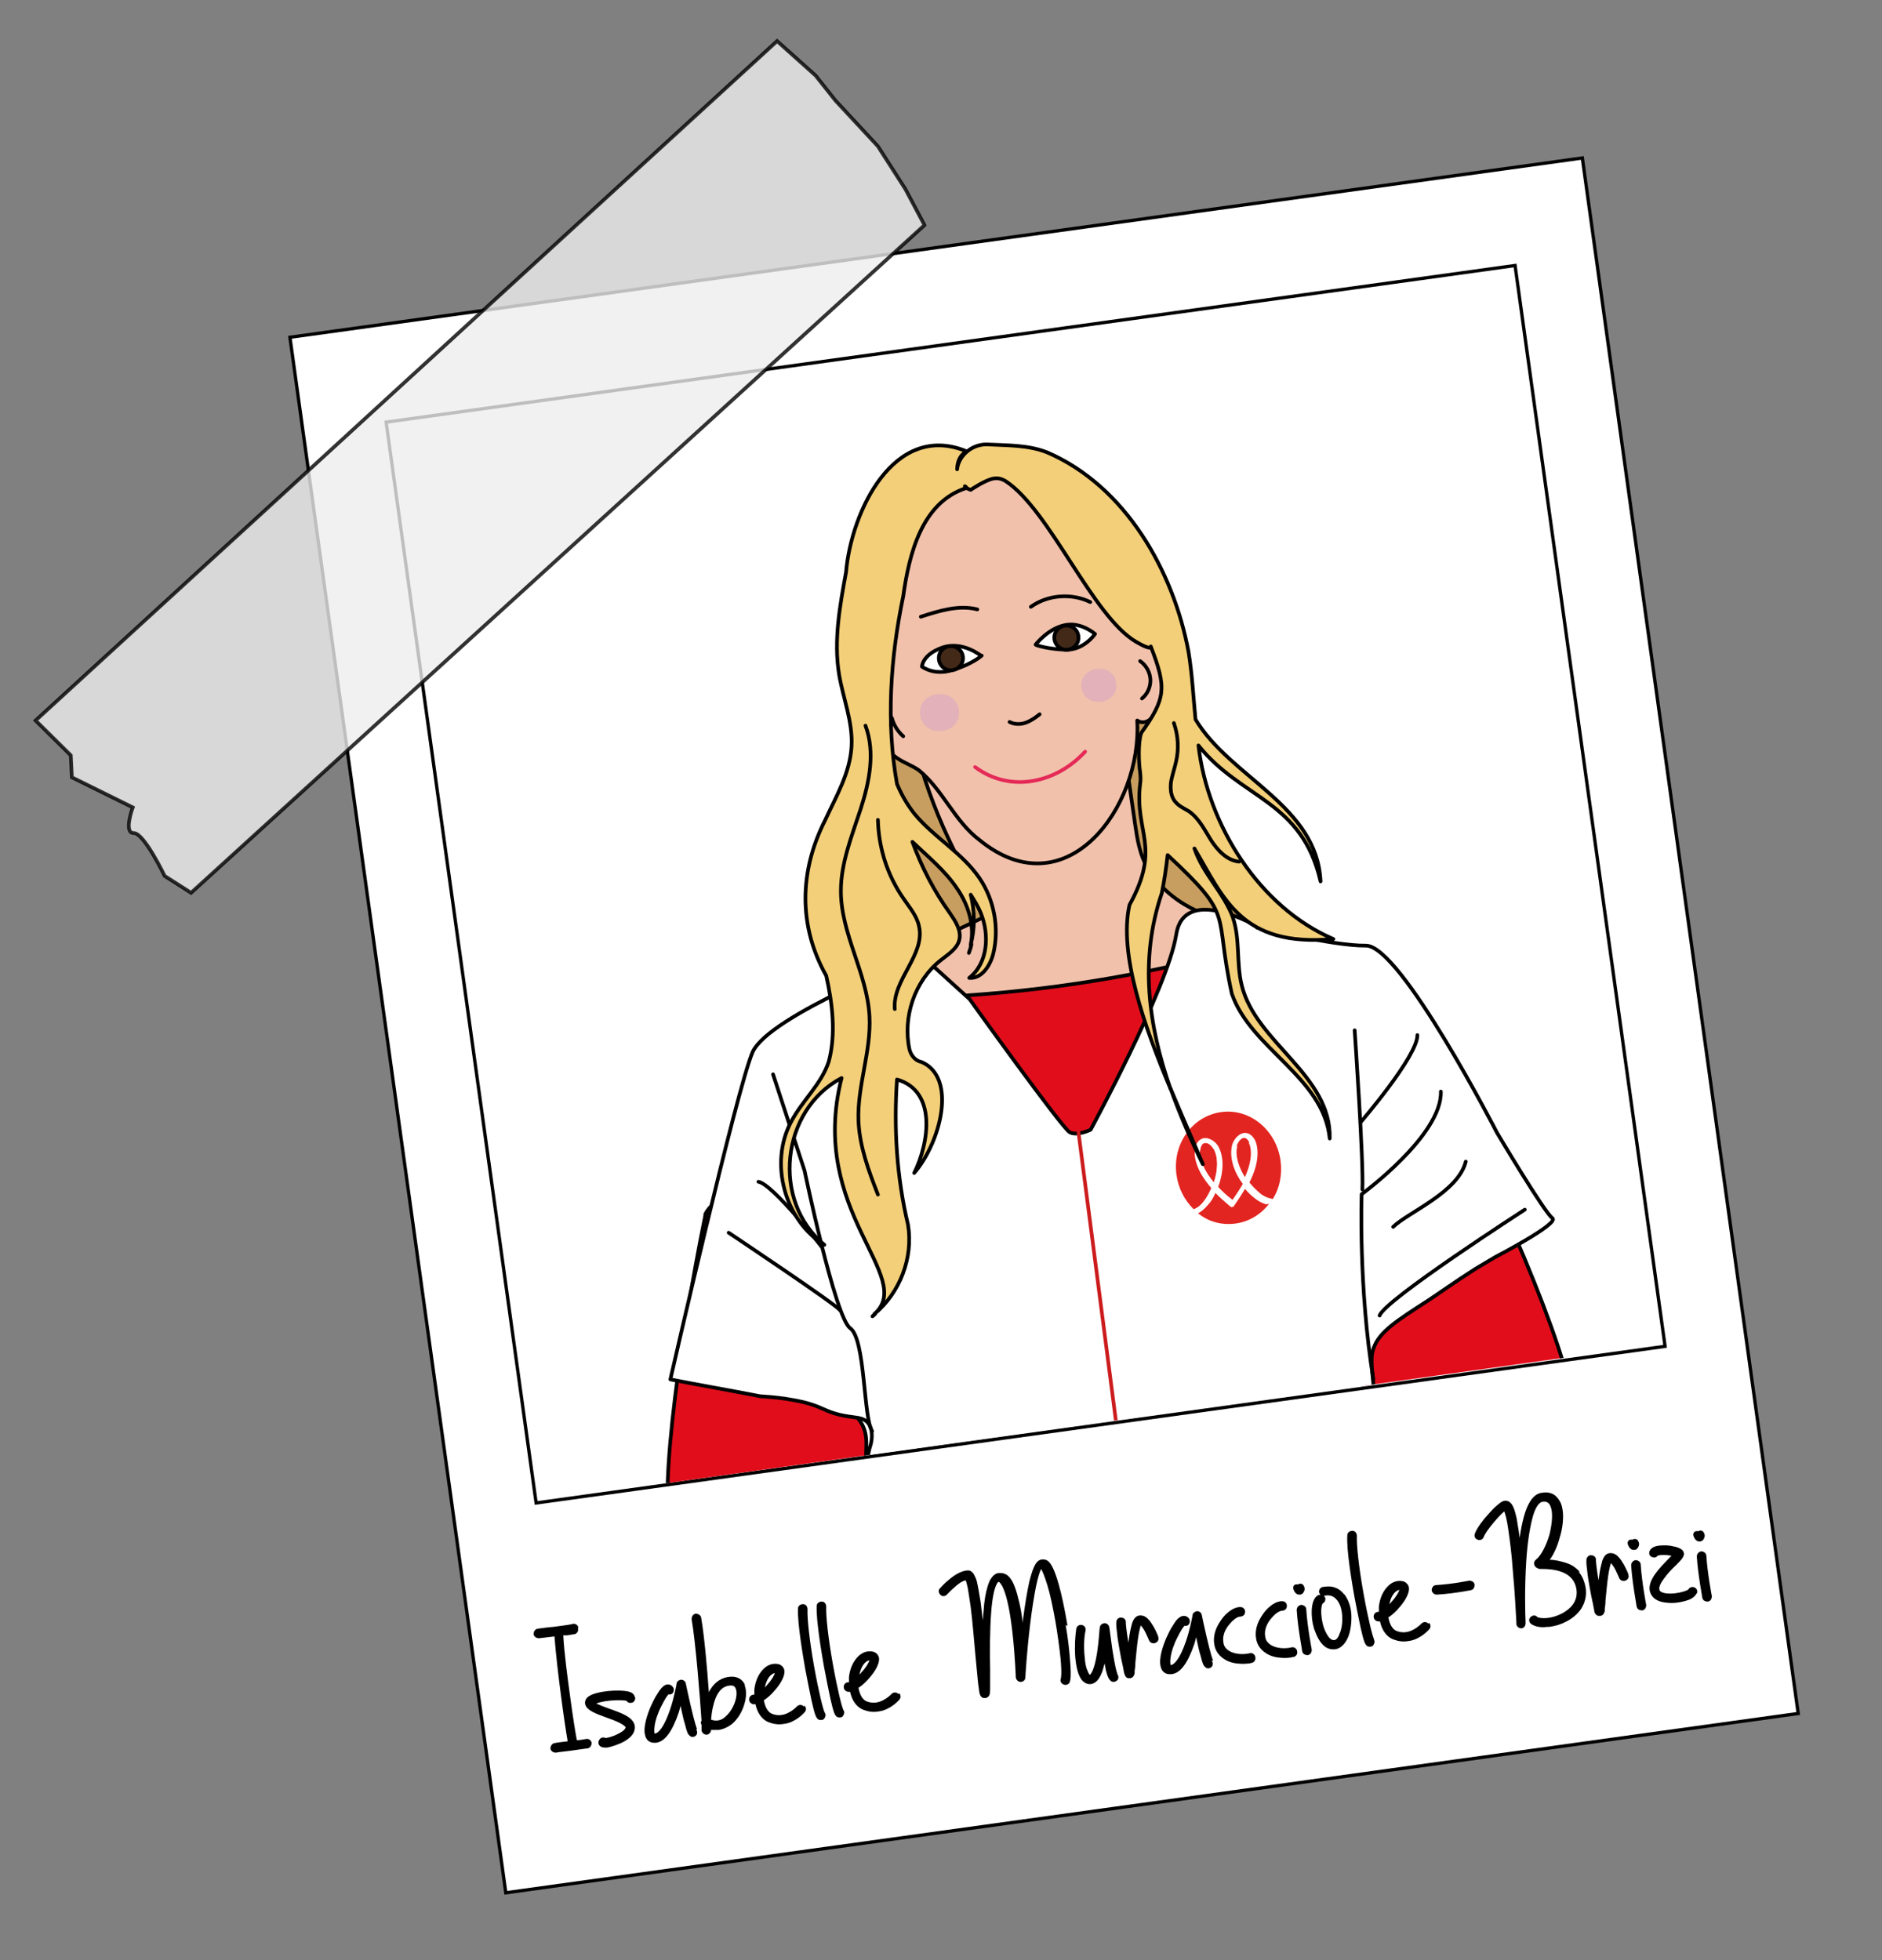
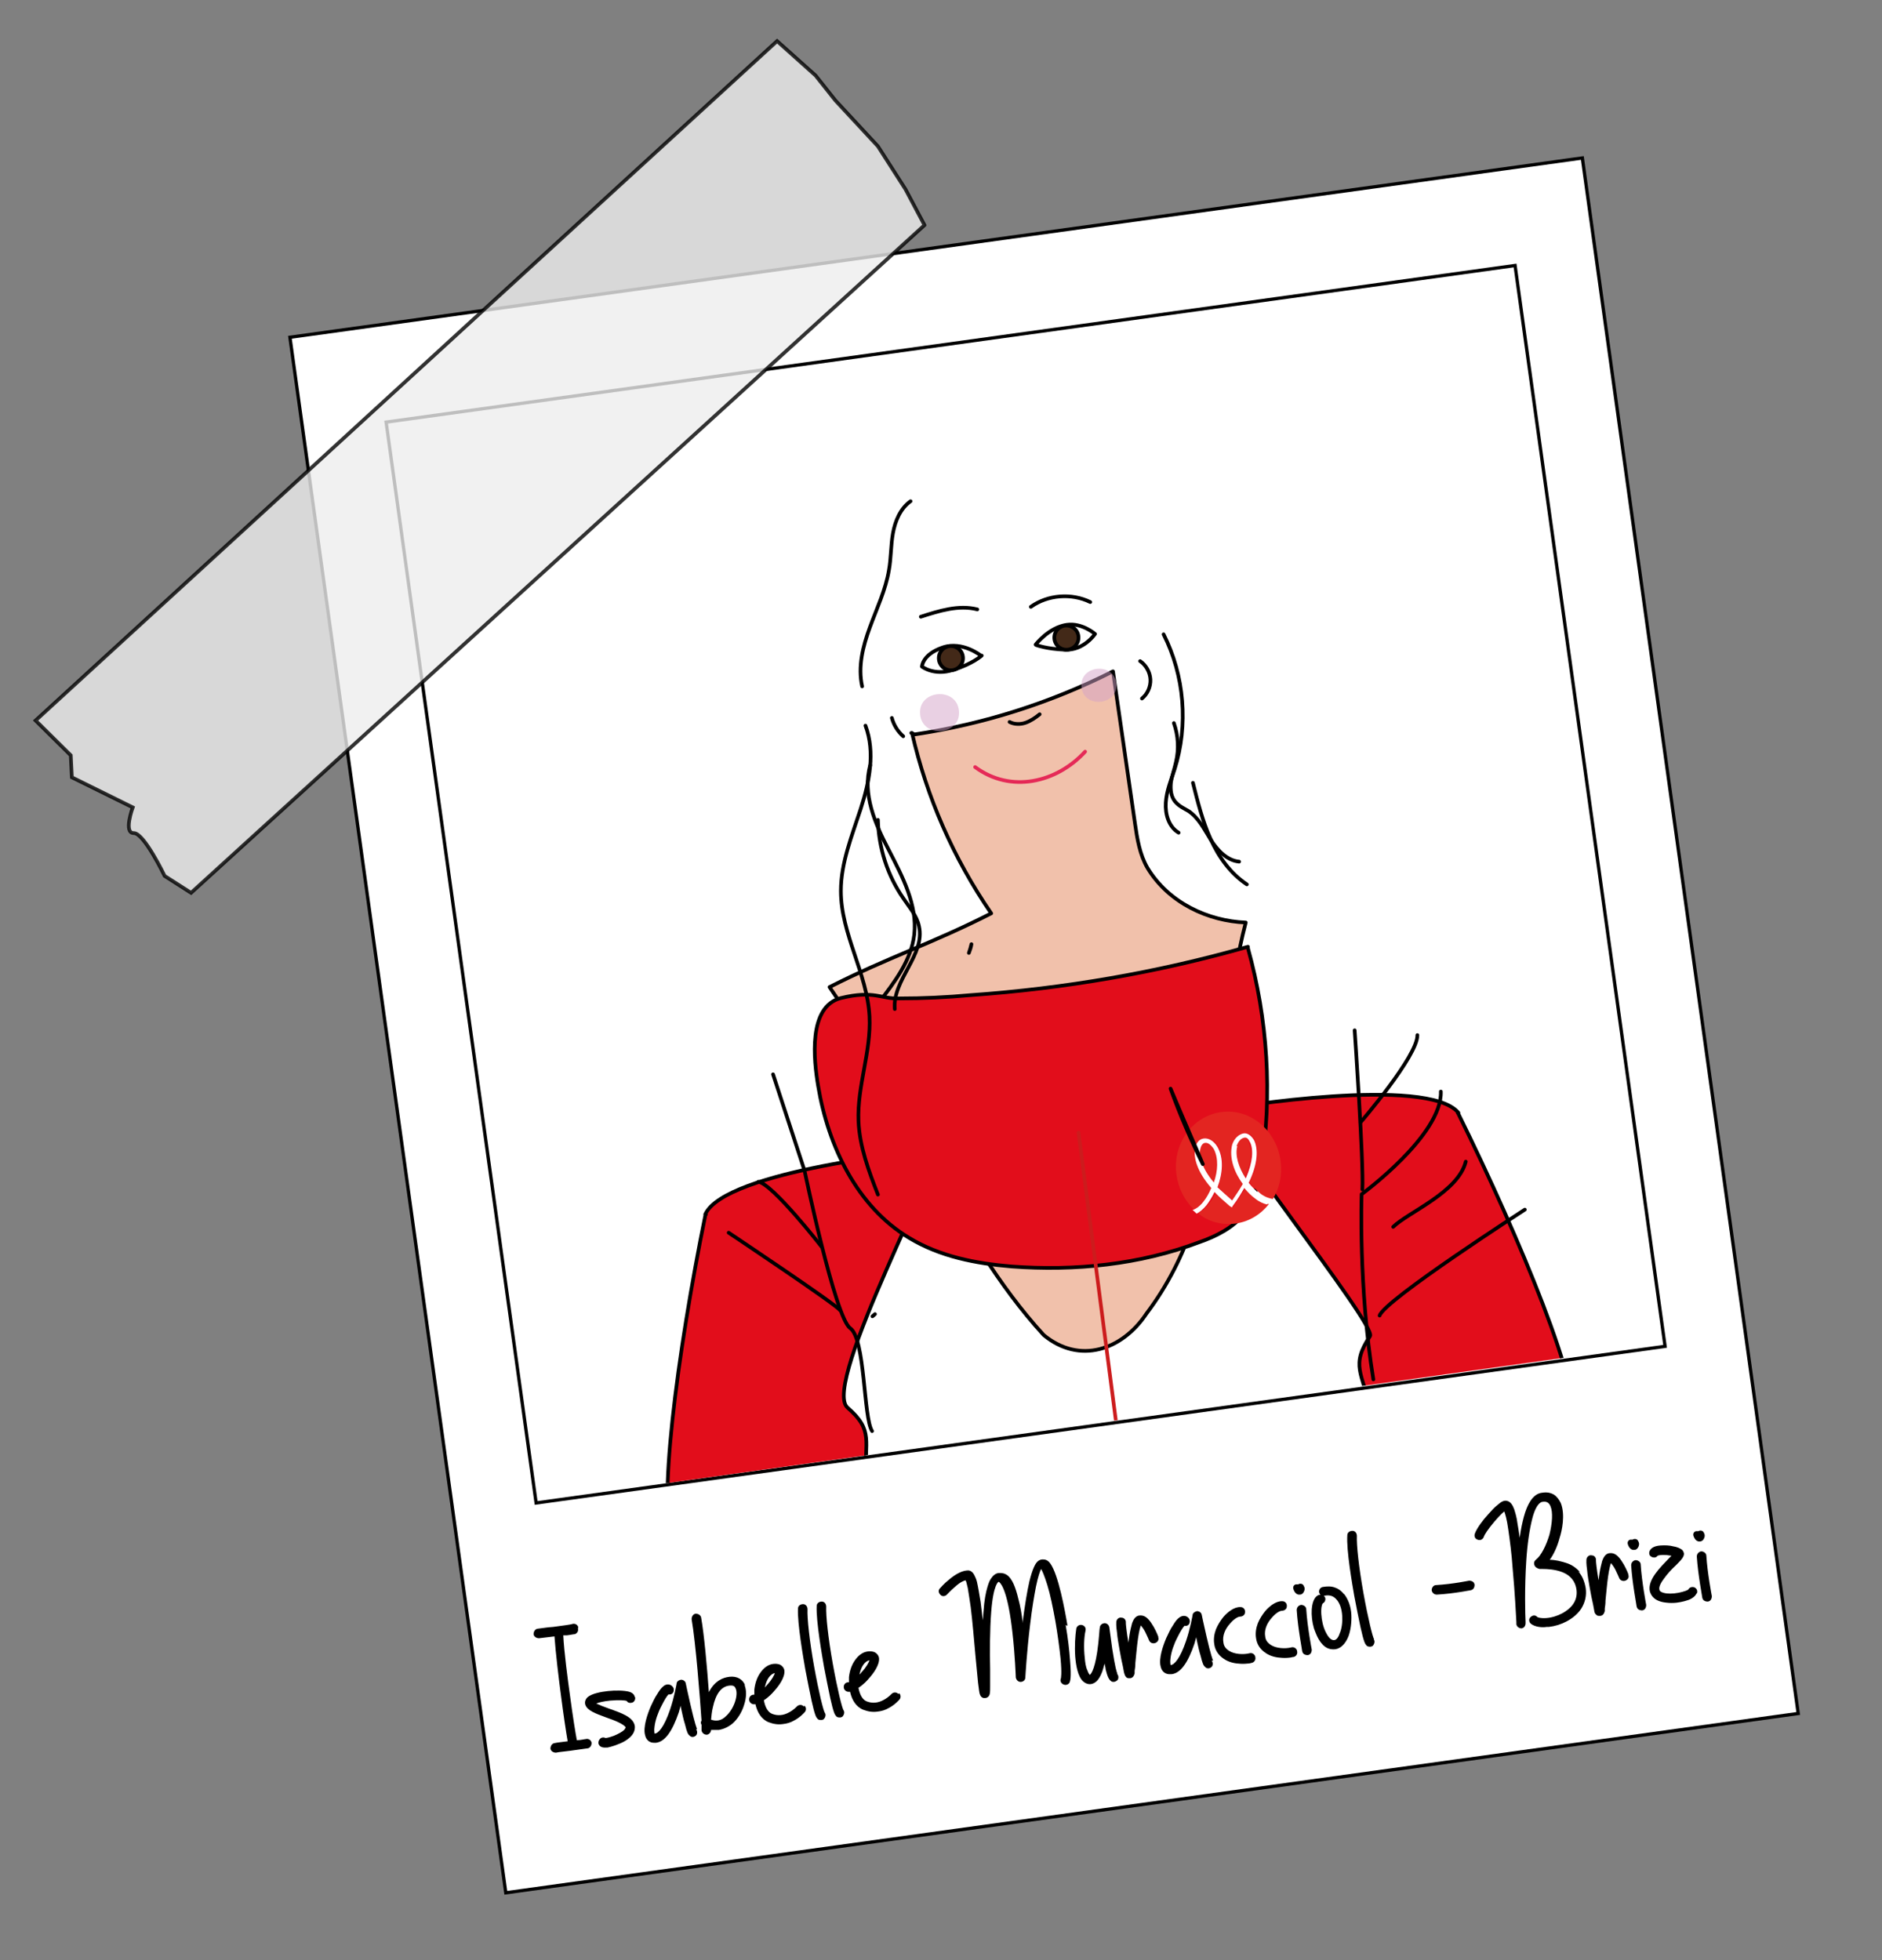
<svg xmlns="http://www.w3.org/2000/svg" version="1.1" viewBox="0 0 513.2 534.6">
  <rect x="0" y="0" width="513.2" height="534.6" fill="#808080" stroke="none" />
  <defs>
    <style>
      .st0 {
        fill: #ededed;
        opacity: .8;
        stroke-miterlimit: 10;
      }

      .st0, .st1, .st2, .st3, .st4, .st5, .st6, .st7, .st8, .st9 {
        stroke: #000;
      }

      .st0, .st10 {
        isolation: isolate;
      }

      .st11 {
        stroke: #e52a57;
      }

      .st11, .st1, .st2, .st3, .st4, .st5, .st7, .st12, .st9 {
        stroke-linecap: round;
        stroke-linejoin: round;
      }

      .st11, .st13, .st7, .st8, .st12 {
        fill: none;
      }

      .st14, .st5, .st6 {
        fill: #fff;
      }

      .st1 {
        fill: #f3cf79;
      }

      .st2 {
        fill: #f1c1ab;
      }

      .st3 {
        fill: #e20d1b;
      }

      .st4 {
        fill: #c79e5f;
      }

      .st6, .st8 {
        stroke-miterlimit: 10;
        stroke-width: .9px;
      }

      .st15 {
        fill: #d4a2c8;
        mix-blend-mode: multiply;
        opacity: .5;
      }

      .st12 {
        stroke: #cc1c1d;
      }

      .st9 {
        fill: #432918;
      }

      .st16 {
        clip-path: url(#clippath);
      }

      .st17 {
        fill: #e32521;
      }
    </style>
    <clipPath id="clippath">
      <polygon class="st13" points="105.3 115.1 146.7 409.4 453.7 366.5 413.2 72.2 105.3 115.1" />
    </clipPath>
  </defs>
  <g class="st10">
    <g id="Calque_1">
      <g id="Calque_11" data-name="Calque_1">
        <g id="Calque_12" data-name="Calque_1">
          <g id="Calque_13" data-name="Calque_1">
            <g id="Calque_14" data-name="Calque_1">
              <g id="Calque_15" data-name="Calque_1">
                <g id="Calque_16" data-name="Calque_1">
                  <g>
                    <rect class="st6" x="106.9" y="65.3" width="355.8" height="428.3" transform="translate(-35.8 42) rotate(-7.9)" />
                    <rect class="st8" x="124.4" y="92.2" width="310.8" height="297.6" transform="translate(-30.6 40.9) rotate(-7.9)" />
                  </g>
                  <path class="st0" d="M252.1,61.4L52.1,243.5l-7.2-4.6s-5.6-11.7-8.4-11.7c-2.9.1-.3-7-.3-7l-16.6-8.2-.3-6-9.6-9.5L211.9,11.2l10.5,9.4,5.4,6.8,11.6,12.5,7.5,11.7,5.2,9.8Z" />
                </g>
              </g>
            </g>
          </g>
        </g>
      </g>
      <g class="st16">
        <g>
          <path class="st3" d="M192.4,331.1c-7.7,37.8-13.6,82.1-8.5,90.7,1.3,2,30.8-7.2,33-6.9,1,0,2-.3,2.9-.7,4.7-1.8,9.5-3.9,13.8-6.4.9-.5,1.9-1.1,2.2-2,.5-.9.6-2.1.4-3-.6-9.7,2.2-12.6-5.1-18.9-7.3-6.4,27.7-70.2,23.3-70.1-2.5,0-56.7,5.4-62.1,17.4h.2Z" />
          <path class="st3" d="M397.6,303.6c17.1,34.6,34.1,75.9,31.4,85.5-.7,2.2-31.6.9-33.6,1.7-1,.3-2,.3-3,0-5-.5-10.1-1.3-15-2.7-1-.2-2.1-.6-2.7-1.3-.8-.7-1.1-1.9-1.2-2.8-1.9-9.5-5.3-11.6.1-19.6,1.9-3.1-44.7-60.7-40.4-61.8,2.4-.6,56.2-9.3,64.5.9h-.2Z" />
          <g>
            <g>
              <g>
-                 <path class="st4" d="M312.7,180.2c3.9,24.2,23.6,43.2,29.1,67,.2.7,1.1,6.8.8,7.4-.3.7,1.4,3.8.7,4.1-16.3,7-35.9,5.9-53.1,10.3-7.6,1.9-15.9,3.3-23.2.5-6.7-2.5-11.7-8.2-15.4-14.4-5.9-9.8-9-21.1-10-32.6-.7-7.6-.4-15.7,3.1-22.5,3.3-6.4,9.2-11.3,15.8-14.4,6.5-3.1,13.7-4.6,20.9-5.6" />
                <g>
                  <path class="st2" d="M248.7,199.9c4,17.5,11.3,34.2,21.6,49.2-16.3,8.3-27.7,11.8-44.1,20.1,20.8,30.1,33.7,67.9,58.4,94.9,9.8,8.1,21.4,4.1,28-5.8,23.7-31.4,17.6-70.2,27.1-106.7-10.2-.4-21-5.3-26.8-14.9-2.1-3.6-2.8-7.9-3.4-12.1-2-13.8-4-27.6-6-41.5-17,8.6-35.3,14.4-54.1,17.2l-.9-.4Z" />
-                   <path class="st2" d="M285.8,128.5c-39-16.5-59.2,30.5-49.4,62.9,1.3,5.8,3.3,12.1,8.3,15.4,1.9,1.3,4.1,2,5.9,3.3,6.5,5.3,9.7,13.9,16.5,19,23.5,19.2,44.4-8.8,43-32.6,2.6,1.7,5.1-1.4,5.8-3.8,8-22.7-11.5-52.1-30.2-63.9l.2-.3Z" />
                </g>
              </g>
              <g>
                <path class="st11" d="M265.9,209.2c9.7,7.2,22.2,4.3,30-4.2" />
                <path class="st7" d="M275.3,196.9c1.3.7,3,.7,4.4.2s2.7-1.4,3.8-2.3" />
                <path class="st7" d="M281.1,165.5c4.6-3.3,11.1-3.8,16.2-1.3" />
                <path class="st7" d="M266.5,166.2c-5.1-1.3-10.4.4-15.4,2" />
                <path class="st15" d="M261.5,193.9c.6,6.7-10,7.6-10.6.9-.6-6.7,10-7.6,10.6-.9Z" />
                <path class="st15" d="M304.4,186.5c.5,6-9,6.8-9.5.8-.5-6,9-6.8,9.5-.8Z" />
                <path class="st5" d="M282.4,175.8s3.6-4.7,8.5-5.4c4.2-.6,7.7,2.5,7.7,2.5,0,0-3,4.5-8.1,4.3-5.2-.2-8-1.3-8-1.3h0Z" />
                <path class="st5" d="M267.6,178.9s-5.1-4.2-10.6-2.3c-5.5,1.9-5.6,5.2-5.6,5.2,0,0,3.3,2.6,8.5.9,5.3-1.6,7.8-3.9,7.8-3.9h0Z" />
                <circle class="st9" cx="259.3" cy="179.5" r="3.3" />
                <circle class="st9" cx="290.8" cy="173.9" r="3.3" />
              </g>
              <path class="st7" d="M310.9,180.3c1.6,1.1,2.7,3,2.8,5s-.8,4-2.3,5.2" />
              <path class="st7" d="M243.2,195.8c.5,1.9,1.6,3.7,3.1,5" />
              <path class="st7" d="M237.3,208.7c-2.2,7.8,1.3,16,5.1,23.2,3.7,7.2,7.8,14.9,6.9,23-.8,7-5.4,13-9.7,18.6" />
              <path class="st7" d="M317.3,173c5.7,11.3,6.8,24.8,3,36.8-1,3-2.2,5.9-2.4,9.1s.8,6.6,3.5,8.2" />
              <path class="st7" d="M325.3,213.5c1.3,5.2,2.6,10.4,4.8,15.3s5.4,9.4,9.9,12.4" />
              <path class="st7" d="M248.3,136.7c-2.8,2-4.2,5.4-4.8,8.7-.6,3.3-.5,6.8-1.1,10.1-.9,5.4-3.3,10.4-5.2,15.6s-3.3,10.7-2.1,16.1" />
            </g>
            <path class="st3" d="M340.3,258.6c5.4,19.4,6.7,39.9,3.6,59.7-.7,4.4-1.8,9-4.5,12.6-3,3.9-7.8,6.3-12.4,7.9-16.2,6.1-33.9,7.9-51.2,6.6-9.7-.8-19.5-2.7-27.9-7.8-14.2-8.5-22.1-25.1-24.8-41.4-1.2-7.1-2.8-21.7,6.2-24,9-2.2,11.1.3,15.8.1,6.6,0,13.1-.3,19.6-.9,25.6-1.8,51.1-6.2,75.6-13.2v.2Z" />
          </g>
          <g>
-             <path class="st5" d="M343,252.8s20.1,5.2,29.5,5.1c9.5,0,35.7,51,35.7,51,0,0,13,21.9,15.1,23.3,2.2,1.4-15.5,10.6-15.5,10.6l-5.4,3.2c-5.8,3.7-10.1,6.8-13,8.7-8.7,5.6-13.2,8.5-14.8,12.9-.6,1.6-.8,3.1-.2,8.8,1.2,12.8,2.9,19.5,2.9,19.5,5.7,22.5,11.8,49.8,11.8,50.1l4.6,2.4-1.7,7.7s16.2,47.9,14.6,49.7-1.7,14-.5,15.7c1.2,1.8-2.7,2.3-5.5,3.4-2.9,1,4.3-19.6-1.6-40.3,0,0,2.9,35.5.3,44.8-2.8,9.2-16.1,8.9-16.1,8.9l-55.7,4.6s-7.4-40.2-8.4-40.4c-1-.2,2,38.2,2,38.2,0,0-37.3,27.4-76.1,15.7l-1.9-2.9s-6.9,1.9-6.8-10.2c0,0,3.6-5.1,0-13.4-3.7-8.3-2.6-5.8-2.6-5.8,0,0-1.7,14.7.5,16.9,2.3,2.4,4.1,13.9-4.1,1.5,0,0-.7-28.6.6-31.4,1.1-2.1-.3-10.9-.9-22.5-.7-11.7-1.8-21.8-2.7-29.7.6-.7,1.2-2,2-3.4.3-.5.7-1.2,1.1-2.1,4-9,6-31.5,6-31.5,2.3-26-.5-21.8,1-27.2.4-1,1.2-4.5-.5-6.6-1.2-1.5-3-1.4-5.4-1.8-7.1-1.1-6.5-3-15.2-4.5-2.2-.4-5.1-.8-8.8-1-8.2-1.6-16.3-3-24.5-4.6,0,0,18.1-79.2,22.4-89.2,4.3-10,46.2-26.3,46.2-26.3l13,11.8s25.2,35.2,27.3,36.3c2.1,1.1,5.7-.7,5.7-.7,0,0,20.9-38.4,23.3-53,.2-1,.5-3.7,2.8-5.5,4.7-3.6,13.6-.1,20,3.4h-.7Z" />
            <path class="st7" d="M210.8,293l8.6,26.3s8.3,39.9,12.4,42.9c4.2,2.9,3.6,24.3,6,28.1" />
            <path class="st7" d="M369.4,281s2.5,36.2,2.1,43.4" />
            <path class="st7" d="M371,306.1s15.6-18.1,15.5-23.8" />
            <path class="st7" d="M392.9,297.7c.4,11.9-21.6,28-21.6,28,0,0-.9,25.3,3.2,50.5" />
            <path class="st7" d="M379.9,334.6c4.1-4,17.7-9.4,19.8-17.8" />
            <path class="st7" d="M415.8,329.9s-38.3,24.7-39.6,28.9" />
            <path class="st7" d="M224.1,340.1s-13.4-17.2-17.3-17.8" />
            <path class="st7" d="M198.7,336.2s29.8,19.9,30.3,21.1" />
            <g>
              <path class="st17" d="M340.7,311.6c-.4-.8-1-1.4-1.7-1.3s-1.5.9-2,2.3c-.6,2.7.5,6.1,2.3,8.8,2.2-4.6,2.1-8.1,1.2-9.8" />
              <path class="st17" d="M339.7,323.9c-.8,1.4-1.9,3.1-3,4.7l-.4.6-.6-.4c-1.7-1.3-3-2.6-4.1-3.8-.6,1.4-1.3,2.7-2.2,3.6-.9,1.1-1.9,1.9-2.7,2.3,2.8,2.3,6.4,3.3,10.2,2.8s7-2.6,9.1-5.3c-.9-.2-2.1-.7-3.2-1.6-.9-.7-2-1.7-3-2.9" />
              <path class="st17" d="M331,313.4c-.8-1.1-1.6-1.8-2.4-1.7s0,0,0,0c-.7,0-1.1.6-1.3,1.7-.4,2,.5,5.2,3.7,9.1,1.1-3.3,1.3-6.8,0-9.1" />
              <path class="st17" d="M330.5,323.9c-3.9-4.5-4.9-8.3-4.4-10.9.3-1.4,1.2-2.5,2.3-2.6s2.7.5,3.8,2.2h0c1.8,3.3,1.3,7.5,0,11.1,1.1,1.2,2.3,2.4,4,3.6,1.1-1.6,2.1-3.1,2.9-4.5-2.2-3.2-3.7-7.1-2.9-10.6h0c.6-1.9,1.8-3.1,3.1-3.2s2.2.7,2.9,1.9c1.1,2.3,1.2,6.3-1.5,11.6,1,1.2,2,2.2,3.1,3.1,1.3,1,2.7,1.3,3.3,1.4,1.8-2.9,2.6-6.5,2.1-10.4-1.1-8.3-8.3-14.4-16.2-13.3s-13.3,8.7-12.2,17c.5,3.8,2.2,7,4.7,9.5.8-.3,1.9-.9,2.9-2.2.9-1.1,1.5-2.4,2.2-3.8" />
              <path class="st14" d="M346.9,327.1c-.8,0-2-.4-3.3-1.4-1.1-.9-2.1-1.9-3.1-3.1,2.6-5.3,2.6-9.3,1.5-11.6-.7-1.2-1.8-2.1-2.9-1.9s-2.5,1.2-3.1,3.1h0c-.9,3.6.6,7.6,2.9,10.7-.8,1.4-1.8,2.9-2.9,4.5-1.5-1.3-2.8-2.5-4-3.6,1.4-3.7,1.8-7.9,0-11h0c-1-1.7-2.5-2.5-3.8-2.3s-2,1.3-2.3,2.6c-.5,2.6.5,6.4,4.4,10.9-.6,1.4-1.3,2.7-2.2,3.8-1,1.3-2.2,2-2.9,2.2.4.3.8.7,1.1,1,.8-.4,1.8-1.2,2.7-2.3.7-.9,1.5-2.2,2.2-3.6,1.1,1.2,2.6,2.5,4.1,3.8l.6.4.4-.6c1.3-1.7,2.2-3.3,3-4.7,1,1.2,2,2.2,3,2.9,1.1.9,2.3,1.4,3.2,1.6.3-.4.6-.7.8-1.3M331,322.5c-3.3-3.9-4.1-7.3-3.7-9.1.2-.9.6-1.6,1.3-1.7h0c.8-.1,1.6.5,2.4,1.7,1.3,2.5,1.1,6,0,9.1M337.2,312.6c.5-1.4,1.2-2.1,2-2.3s1.2.3,1.7,1.3c.9,1.9.8,5.2-1.2,9.8-1.9-2.9-3-6.3-2.3-8.8" />
            </g>
            <line class="st12" x1="294.1" y1="308.9" x2="319.2" y2="502.5" />
          </g>
          <g>
            <path class="st1" d="M238.6,358.4c-.2.2-.5.4-.7.6.3-.2.5-.4.7-.6Z" />
            <path class="st1" d="M264.9,257.5c-.2.8-.4,1.6-.7,2.4.3-.8.6-1.6.7-2.4Z" />
            <path class="st1" d="M319.2,296.9c2.5,7,5.5,13.9,8.8,20.6-2.4-5.7-5.6-12.9-8.8-20.6Z" />
-             <path class="st1" d="M336.2,250.2c-2.5-6.7-8.2-11.9-10.5-18.8,8,13.4,12.6,27,37.9,24.7-20.1-8.6-34.3-31-36.8-52.8,11.7,14.7,28.2,14.9,33.3,37.1-.9-20.7-24.6-28.3-34.1-44.2-.6-6.1-.9-12.3-1.9-18.4-4.1-22.1-17.2-45.2-38.5-54.4-5.3-2.1-11-1.9-16.6-2.2-4.3,0-7.7,3.4-8,6.8,0-2,.8-4,2.6-4.9-19.8-8.2-31.5,16.4-32.9,33-1.7,9.2-3.4,18.6-1.9,27.8,1.1,6.6,3.8,13,3.4,19.7-.4,7.2-4.2,13.6-7.2,20.1-7.1,14-7.3,28.9.3,42.4,1.7,7.5,2.7,15.9.7,23.4-2,6.2-7.3,10.7-10.3,16.5-6,11.3-1.7,26.9,9.1,33.5-14.5-11.9-11.9-36.8,4.7-45.5-9.3,36.5,20.5,54.2,8.9,64.4,7-5.8,10.7-15.4,9.2-24.4-3.1-13-3.9-26.4-3-39.6,11,3.2,8.7,17.4,4.7,25.5,7.1-8.2,11.9-26.1,1.9-30.3,0,0,0,0-.1,0-1.6-.4-2.7-1.8-3.1-3.4-1.9-8.8,1.4-18.7,8.5-24.3,2-1.6,4.5-3.1,5.1-5.6.6-2.6-1.1-5.1-2.6-7.3-4.4-6.1-7.7-12.6-10.2-19.4,4.3,4.1,9,7.9,12.3,12.9,3,4.4,4.7,10,3.6,15.1,1.2-4.4,1.1-9.2,0-13.6,1,1.6,2,3.2,2.7,4.9,2.5,6,2,13.8-3.1,17.8,3.4.3,5.8-3.4,6.6-6.8,1.6-6.9.2-14.5-3.8-20.4-4.7-6.9-12.4-11.1-17.7-17.5-2-2.5-3.6-5.3-4.8-8.2-3-16.7-1.8-34.4,1.7-51.2,1.6-11.4,5-25.6,17.2-29.5,0,0,.1,0,.2.1,0,0,0,0,.1,0,.3.2.6.3.9.4,0,0,4.1-2.8,6.3-3.1,1.1-.2,2.2.1,3.2.7,12.1,7.9,23.7,37,35.7,43.9,3.8,2.2,4,1.5,3.9,1.2,4.4,11.3,4.1,14.2-2.6,23.6-.9,2.7-.7,8.1-.3,10.7.1,1.1.2,2.1,0,3.2-1.6,13.3,5.9,17-2.9,33-3,13.2,4,33.1,11.2,50.2-6.1-17.3-8.5-35.4-2.4-53.4.7-3.4,1.2-6.9,1.6-10.4,18.6,17.3,12.5,15.1,17.5,37.8,5.2,15.1,25,22.7,26.7,39.5.5-17.3-20.2-26.1-24-41.8-1.5-6-.4-12.6-2.4-18.4ZM263.1,132.6c.1,0,.3.2.4.3-.1,0-.3-.2-.4-.3Z" />
          </g>
          <path class="st7" d="M320.1,197.2c1.2,3.4,1.4,7.1.6,10.5-.4,1.9-1.1,3.8-1.4,5.7-.2,2,0,4.1,1.4,5.5.9,1,2.2,1.6,3.4,2.3,2.8,1.9,4.3,5,6.1,7.9,1.8,2.8,4.4,5.6,7.7,5.9" />
          <path class="st7" d="M236,197.9c2.7,7.2,1.1,15.3-1.3,22.7-2.4,7.4-5.4,14.7-5.4,22.4,0,11.7,7.2,22.5,7.8,34.2.5,9.6-3.4,19-3,28.6.3,6.9,2.8,13.6,5.3,20" />
          <path class="st7" d="M239.4,223.6c.2,7.7,2.6,15.2,7,21.5,1.6,2.4,3.6,4.6,4.2,7.5,1.8,7.8-7.3,14.6-6.6,22.6" />
        </g>
      </g>
      <g>
        <path d="M157.6,444.1c.2.7-.2,1.4-.9,1.6-.4,0-1.1.2-2.1.3h-1c.2,4.3,1.2,11.9,1.8,16.2.8,6,1.6,10.9,1.9,12.4,1.1,0,2.1-.3,2.4-.3.7-.2,1.4.2,1.6.9.1.7-.3,1.4-.9,1.6l-5,.7c-1.4.2-2.9.3-3.8.5-.7,0-1.4-.4-1.5-1.1,0-.7.4-1.4,1.1-1.5.9-.2,2.2-.3,3.6-.5-.4-2.2-1.2-7.6-1.8-12.3-.6-4.4-1.5-12-1.8-16.3-1.6.2-3.2.4-4.2.5-.7,0-1.4-.4-1.5-1.1,0-.7.4-1.4,1.1-1.5,1-.1,2.6-.4,4.3-.5,2.1-.3,4.7-.6,5.2-.8.7-.2,1.4.2,1.6.9Z" />
        <path d="M173.2,462.9c.1.7-.3,1.4-1,1.5-.5.1-1,0-1.3-.5-.5-.2-2.1-.3-4.5-.1-1.9.2-3.1.5-3.8.8l.7.3c.8.4,1.8.7,2.8,1.1,3.4,1.2,6.6,2.3,7,4.7.1.9-.1,2.3-1.9,3.6-1.3,1-2.9,1.5-3.7,1.8-.6.2-1.3.4-1.8.5h-.2c-.4,0-1.7.2-2.2-.8-.3-.6,0-1.4.6-1.8.4-.2.8-.2,1.2,0,.4,0,1.2-.2,2.3-.6,1.2-.5,2.3-1.1,2.8-1.6.1-.2.4-.5.4-.7,0,0-.1-.4-1.4-1.1-1.1-.6-2.5-1.1-3.9-1.6-3-1.1-5.2-1.9-5.7-3.5-.2-.7,0-1.4.6-2,1.1-1,3.7-1.5,5.6-1.7,1.9-.2,4.4-.2,5.8.2,1,.3,1.4.9,1.5,1.4Z" />
        <path d="M189.8,471.6c.4.5.4,1.3,0,1.7-.5.5-1.3.6-1.8,0-.4-.3-.7-.9-1.2-3-.4-1.2-.7-2.7-1.1-4.5,0-.2-.1-.4-.1-.6l-.5,1.8c-1.8,5.3-3.8,8-6.2,8.3h-.3c-1.4.1-2.4-.7-2.7-2.1-.6-2.2.7-5.8,1.5-7.7.6-1.3,1.2-2.6,1.9-3.6,1-1.7,1.7-2.1,2-2.3.8-.4,1.7-.2,2.2.5.4.5.3,1.4-.2,1.8-.3.2-.6.3-1,.2-.4.4-1,1.3-1.9,3.1-1,1.9-1.7,4-1.9,5.6-.2,1.3,0,1.8,0,2h0c1,0,2.6-1.8,4.2-6.5,1.2-3.5,1.8-7.1,1.8-7.1,0-.6.6-1,1.2-1.1.6,0,1.2.4,1.3,1,0,0,.6,2.9,1.3,5.9,1.2,5.2,1.7,6.4,1.8,6.6Z" />
        <path d="M203,459.5c.6,1.4.6,3.4-.1,5.5-.6,2-1.8,3.9-3.2,5.1-1.1.9-2.4,1.5-3.7,1.7-.7,0-1.4,0-2.1,0,0,.6-.5,1.2-1.1,1.3h-.1c-.7,0-1.3-.5-1.4-1.2,0,0,0-.6,0-1.5-.2-.3-.3-.8,0-1.1-.4-6.1-1.6-21.4-2.7-27.7,0-.7.4-1.4,1.1-1.5.7,0,1.4.4,1.5,1.1.8,4.5,1.6,13.3,2.1,20.3,1.6-3.1,3.8-4,5.7-4.2,2-.2,3.6.7,4.2,2.4ZM200.6,460.5c-.2-.5-.5-.9-1.6-.8-2.3.2-3.8,2.2-4.6,5.9-.3,1.2-.4,2.4-.5,3.4,1.4.5,2.8.3,4-.9,2.3-2,3.5-5.9,2.7-7.6Z" />
        <path d="M219.4,465.2c.5.5.5,1.3,0,1.8,0,0-1.1,1.3-2.8,2.2-1,.6-2.1.9-3.1,1-1.3.2-2.6,0-3.9-.5-2-.8-3.1-2.7-3.6-4.9h-.2c-.7.1-1.4-.4-1.5-1.1-.1-.7.3-1.4,1.1-1.5.1,0,.2,0,.3,0,0-.5,0-.9,0-1.4.2-1.7.7-3.2,1.5-4.4,1-1.5,2.2-2.4,3.6-2.6.8-.1,1.4,0,1.9.2.6.3,1.1.9,1.2,1.6.2,1.9-1.6,4.3-2.8,5.6-.4.5-1.5,1.7-2.8,2.5.3,1.7,1,3.2,2.2,3.7,1.5.6,3.1.5,4.7-.4,1.3-.7,2.1-1.6,2.1-1.6.5-.5,1.3-.6,1.9,0ZM208.6,460.2l.6-.7c1.3-1.4,1.9-2.6,2.1-3.2-1.2.2-2.3,1.7-2.7,3.8Z" />
        <path d="M224.9,467.1c.4.5.2,1.3-.3,1.8-.2.1-.4.2-.6.2-.4,0-.9,0-1.2-.5-.2-.2-.6-.7-1.5-4.8-.5-2.3-1.1-5.4-1.7-8.5-.5-2.9-2.2-12.5-2-16.6,0-.7.6-1.2,1.4-1.2.7,0,1.2.6,1.2,1.4-.1,2.5.5,8.3,1.8,15.6,1.3,7.2,2.5,11.9,2.9,12.6Z" />
        <path d="M230,466.4c.4.5.2,1.3-.3,1.8-.2.1-.4.2-.6.2-.4,0-.9,0-1.2-.5-.2-.2-.6-.7-1.5-4.8-.5-2.3-1.1-5.4-1.7-8.5-.5-2.9-2.2-12.5-2-16.6,0-.7.6-1.2,1.4-1.2.7,0,1.2.6,1.2,1.4-.1,2.5.5,8.3,1.8,15.6,1.3,7.2,2.5,11.9,2.9,12.6Z" />
        <path d="M245.2,461.8c.5.5.5,1.3,0,1.8,0,0-1.1,1.3-2.8,2.2-1,.6-2.1.9-3.1,1-1.3.2-2.6,0-3.9-.5-2-.8-3.1-2.7-3.6-4.9h-.2c-.7.1-1.4-.4-1.5-1.1-.1-.7.3-1.4,1.1-1.5.1,0,.2,0,.3,0,0-.5,0-.9,0-1.4.2-1.7.7-3.2,1.5-4.4,1-1.5,2.2-2.4,3.6-2.6.8-.1,1.4,0,1.9.2.6.3,1.1.9,1.2,1.6.2,1.9-1.6,4.3-2.8,5.6-.4.5-1.5,1.7-2.8,2.5.3,1.7,1,3.2,2.2,3.7,1.5.6,3.1.5,4.7-.4,1.3-.7,2.1-1.6,2.1-1.6.5-.5,1.3-.6,1.9,0ZM234.4,456.7l.6-.7c1.3-1.4,1.9-2.6,2.1-3.2-1.2.2-2.3,1.7-2.7,3.8Z" />
        <path d="M290.6,443.2c.6,3.4,1,6.9,1.2,9.7.4,4.8,0,5.5-.1,5.9-.3.6-1,.9-1.7.6s-1-1-.7-1.7c0-.1.3-1.1-.1-5.4-.3-2.9-.8-6.6-1.4-10.1-.7-3.9-1.4-7.3-2.2-9.9-.8-2.6-1.4-3.9-1.7-4.4-.3.6-.8,1.9-1.4,4.8-.5,2.6-1.1,6.1-1.6,10.4-.9,7.3-1.3,14.3-1.3,14.4,0,.7-.6,1.2-1.3,1.2-.7,0-1.2-.6-1.3-1.2,0,0-.2-5.9-.9-12.1-1.2-10.8-2.9-13.3-3.6-13.9-.1,0-.2-.1-.2-.1,0,0-1.4.5-2,8.1-.4,5-.4,11.2-.3,15.7v4.7c0,1.8,0,2.5-.7,3-.2.1-.4.2-.6.2-.2,0-.4,0-.5,0-.9-.2-1.1-1.2-1.2-1.9l-.3-2.3-.7-7.3c-.4-4.4-.8-9.3-1.3-13.3-.3-2.2-.6-3.9-.8-5.2-.3-1.2-.4-1.8-.6-2.1-.5.1-1.5.5-2.9,1.8-1.2,1-2.1,2-2.2,2.1-.5.5-1.3.6-1.8,0-.5-.5-.6-1.3,0-1.8,0,0,1-1.2,2.4-2.3,2-1.7,3.8-2.5,5.2-2.5.5,0,1.2.3,1.7,1.3.2.4.5,1,.7,1.8.3,1.3.6,3.1,1,5.5.2,1.5.4,3.2.6,5l.2-2.5c.2-2.9.6-5.1,1.1-6.7.3-1,.6-1.8,1.1-2.4.7-1,1.5-1.3,2.1-1.3.6,0,1.4,0,2.3.7,1.2,1,2.1,3,2.9,6.4.5,1.8.9,4,1.2,6.6v-.6c.6-4.5,1.2-8.2,1.8-10.8.4-1.6.8-2.9,1.2-3.8.4-.9,1-2.1,2.3-2.2.6,0,1.4,0,2.2,1.1,2.2,3,4,12.8,4.7,17Z" />
        <path d="M304.6,456.5c.4.4.5,1.1.2,1.6-.2.3-.6.5-1,.6-.3,0-.6,0-.8-.2-.6-.4-1-1.2-1.5-3.2,0-.5-.2-1-.3-1.6-.2.8-.4,1.5-.6,2.1-.7,1.9-1.5,3-2.7,3.4-.9.3-1.8,0-2.5-.6-1.5-1.3-2-4.4-2.2-6.8-.2-2.8,0-5.8.3-7.7.2-.7.9-1.1,1.6-.9.7.2,1.1.8.9,1.6-.4,1.7-.5,4.7-.2,7.3.1,1.3.3,2.6.7,3.4.3.9.6,1.2.7,1.3.1-.1,1.2-.9,2-6.3.5-3.3.6-6.5.7-6.5,0-.7.5-1.2,1.2-1.3s1.3.5,1.4,1.1c0,0,.4,2.9.8,5.9.8,5.1,1.2,6.4,1.4,6.7Z" />
        <path d="M315.8,446.4c.3.7,0,1.4-.8,1.7-.6.2-1.4,0-1.7-.8,0,0-.4-1-1-2.2-.5-1-1-1.5-1.2-1.8-.2.5-.5,1.6-.8,3.7-.3,2.1-.5,4.7-.7,6.5,0,.9-.1,1.6-.2,2.2v.7c-.2.7-.5,1.2-1.2,1.3h-.1c-.4,0-.8,0-1-.3-.3-.3-.4-.6-.6-1.3l-.3-1.6c-.3-1.2-.6-2.8-.9-4.5-.3-1.7-.6-3.4-.7-4.7-.3-2.1-.2-2.6-.2-3,.1-.7.7-1.3,1.5-1.1.7,0,1.2.7,1.1,1.4,0,.4.2,2.4.7,5.4.1-.7.2-1.4.3-2.1.2-1.3.5-2.4.7-3.2.2-.5.7-2,2-2.1.9-.1,1.7.2,2.5,1.1.5.5.9,1.2,1.4,2,.8,1.4,1.3,2.8,1.3,2.8Z" />
        <path d="M330.4,452.9c.4.5.4,1.3,0,1.7-.5.5-1.3.6-1.8,0-.4-.3-.7-.9-1.2-3-.4-1.2-.7-2.7-1.1-4.5,0-.2-.1-.4-.1-.6l-.5,1.8c-1.8,5.3-3.8,8-6.2,8.3h-.3c-1.4.1-2.4-.7-2.7-2.1-.6-2.2.7-5.8,1.5-7.7.6-1.3,1.2-2.6,1.9-3.6,1-1.7,1.7-2.1,2.1-2.3.8-.4,1.7-.2,2.2.5.4.5.3,1.4-.2,1.8-.3.2-.6.3-1,.2-.4.4-1,1.3-1.9,3.1-1,1.9-1.7,4-1.9,5.6-.2,1.3,0,1.8,0,2h0c1,0,2.6-1.8,4.2-6.5,1.2-3.5,1.8-7.1,1.8-7.1,0-.6.7-1,1.2-1.1.6,0,1.2.4,1.3,1,0,0,.6,2.9,1.3,5.9,1.2,5.2,1.7,6.4,1.8,6.6Z" />
        <path d="M342.3,451.9c.2.7-.2,1.4-.9,1.6-.4.1-.8.2-1.2.2-.8.1-1.7.1-2.6,0-1.5-.1-2.9-.6-3.9-1.3-1.5-1-2.4-2.4-2.6-4.1-.2-1.3,0-2.7.5-4,.5-1.2,1.2-2.3,2-3.3,1.2-1.4,3-2.8,4.7-2.7.7,0,1.3.6,1.2,1.4,0,.7-.6,1.2-1.4,1.2-.3,0-1.4.4-2.6,1.8-1.5,1.6-2.2,3.5-1.9,5.2.1,1,.6,1.7,1.5,2.3,1.5,1,4,1.1,5.6.7.7-.2,1.4.2,1.6.9Z" />
        <path d="M353.7,450.3c.2.7-.2,1.4-.9,1.6-.4,0-.8.2-1.2.2-.8.1-1.7.1-2.6,0-1.5-.1-2.9-.6-3.9-1.3-1.5-1-2.4-2.4-2.6-4.1-.2-1.3,0-2.7.5-4,.5-1.2,1.2-2.3,2-3.3,1.2-1.4,3-2.8,4.7-2.7.7,0,1.3.6,1.2,1.4,0,.7-.6,1.2-1.4,1.2-.3,0-1.4.4-2.6,1.8-1.5,1.6-2.2,3.5-1.9,5.2.1,1,.6,1.7,1.5,2.3,1.5,1,4,1.1,5.6.7.7-.2,1.4.2,1.6.9Z" />
        <path d="M352.7,433.4c-.2-.6.1-1.2.7-1.3.2,0,.4,0,.6,0,.5-.3,1.1-.2,1.4.2.4.6.5,1.2.1,1.9-.2.4-.6.7-1,.7-.1,0-.2,0-.3,0-.4,0-1.1-.3-1.5-1.5ZM355.1,450.4c0-.3-1.2-6.4-1.5-11.3,0-.7.5-1.3,1.2-1.4.7,0,1.4.5,1.4,1.2.3,4.8,1.5,11,1.5,11,0,.7-.3,1.4-1.1,1.5h0c-.7,0-1.4-.3-1.5-1.1Z" />
        <path d="M366.5,434.7c1.1,1.4,1.9,3.4,2,5.7.1,2.1-.2,4.3-.8,5.9-.8,2-2.1,3.3-3.6,3.5-1,.1-2.5,0-3.8-1.7-1-1.2-1.6-2.9-2-4-.5-1.7-.7-3.6-.6-5.2.2-2.6,1.1-3.6,1.9-3.9.2,0,.4-.1.5,0-.2-.2-.3-.4-.4-.7-.1-.7.3-1.4,1.1-1.5,1.2-.2,2.3-.2,3.3.2.9.3,1.7.9,2.4,1.8ZM364.5,436.3c-.8-1-1.9-1.4-3.3-1.1,0,0-.2,0-.2,0l.3.4c.3.6,0,1.4-.6,1.7-.2.2-.5,1.1-.4,2.9.1,1.7.5,3.5,1.2,4.9.4.8,1.2,2.3,2.3,2.2.6,0,1.2-.8,1.5-1.8.6-1.3.8-3.1.7-4.8-.1-1.8-.6-3.3-1.4-4.3Z" />
        <path d="M374.6,447.1c.4.5.2,1.3-.3,1.8-.2.1-.4.2-.6.2-.4,0-.9,0-1.2-.5-.2-.2-.6-.7-1.5-4.8-.5-2.3-1.1-5.4-1.7-8.5-.5-2.9-2.2-12.5-1.9-16.6,0-.7.6-1.2,1.4-1.2.7,0,1.2.6,1.2,1.4-.1,2.5.5,8.3,1.8,15.6,1.3,7.2,2.5,11.9,2.9,12.6Z" />
-         <path d="M389.7,442.6c.5.5.5,1.3,0,1.8,0,0-1.1,1.3-2.8,2.2-1,.6-2.1.9-3.1,1-1.3.2-2.6,0-3.9-.5-2-.8-3.1-2.7-3.6-4.9h-.2c-.7.1-1.4-.4-1.5-1.1-.1-.7.3-1.4,1.1-1.5.1,0,.2,0,.3,0,0-.5,0-.9,0-1.4.2-1.7.7-3.2,1.5-4.4,1-1.5,2.2-2.4,3.6-2.6.8-.1,1.4,0,1.9.2.6.3,1.1.9,1.2,1.6.2,1.9-1.6,4.3-2.8,5.6-.4.5-1.5,1.7-2.8,2.5.3,1.7,1,3.2,2.2,3.7,1.5.6,3.1.5,4.7-.4,1.3-.7,2.1-1.6,2.1-1.6.5-.5,1.3-.6,1.9,0ZM378.9,437.5l.6-.7c1.3-1.4,1.9-2.6,2.1-3.2-1.2.2-2.3,1.7-2.7,3.8Z" />
        <path d="M401.1,433.7c-.3,0-4.3.9-9.3,1.2-.7,0-1.3-.5-1.4-1.2,0-.7.5-1.4,1.2-1.4,4.8-.3,8.9-1.2,9-1.2.7,0,1.4.3,1.5,1.1h0c0,.7-.3,1.4-1.1,1.5Z" />
        <path d="M430.4,428.6c1.1,1.2,1.7,2.8,2,4.5.3,2.1-.2,4-1.2,5.6-.9,1.4-2.3,2.6-4,3.5-1.5.8-3.1,1.3-4.8,1.5h-.6c-1.1.2-3.2.1-4.4-.9-.5-.5-.6-1.3,0-1.8.5-.5,1.3-.6,1.8,0,.1.1.8.4,2.4.3,1.5-.1,3.1-.6,4.4-1.3,2-1.1,4.3-3,3.9-6.4-.3-2.3-1.6-3.9-3.8-4.8-2-.8-4.2-.9-5.5-.9h-.8c-.7-.2-1.2-.5-1.4-1.1-.2-.6,0-1.1.5-1.5,1.3-1,2.7-3.7,3.6-6.7.8-3.2,1-6.2.3-7.8-.4-1-1.1-1.4-2.2-1.2-1,.1-2.1,1.8-2.8,4.7-.7,2.8-1.3,6.6-1.6,11.3-.5,7.5-.3,14.9-.2,16.7v.4c0,.7-.4,1.3-1.1,1.4-.7,0-1.3-.5-1.4-1.1v-.3c0-.1,0-.2,0-.3-.1-1.7-.4-8-1-14.4-.3-4.4-.8-8-1.2-10.8-.4-3-.9-4.4-1.1-5-.6.5-1.5,1.4-2.7,2.8-1.7,2-2.7,3.5-2.9,4.2-.3.7-1,1-1.7.7-.7-.2-1-1-.7-1.7.5-1.4,2.2-3.7,3.7-5.3.9-1,1.6-1.8,2.4-2.4,1.1-1,1.8-1.3,2.5-1.2,1.2.2,1.7,1.3,2.1,2.3.3,1,.7,2.2.9,3.9.2,1.1.4,2.4.6,3.9.3-2.2.7-4.1,1.1-5.6.5-1.9,1.1-3.3,1.8-4.4.9-1.4,2-2.2,3.3-2.3,1.2-.2,2.2,0,3.1.5.8.5,1.4,1.3,1.9,2.3,1.3,3.2.3,7.7-.3,9.5-.6,2.3-1.6,4.5-2.7,6,1.4,0,3.2.4,4.9,1,1.4.5,2.5,1.4,3.4,2.4Z" />
        <path d="M444,429.4c.3.7,0,1.4-.8,1.7-.6.2-1.4,0-1.7-.8,0,0-.4-1-1-2.2-.5-1-1-1.5-1.2-1.8-.2.5-.5,1.6-.8,3.7-.3,2.1-.5,4.7-.7,6.5,0,.9-.1,1.6-.2,2.2v.7c-.2.7-.5,1.2-1.2,1.3h-.1c-.4,0-.8,0-1-.3-.4-.3-.5-.6-.6-1.3l-.3-1.6c-.3-1.2-.6-2.8-.9-4.5s-.6-3.4-.7-4.7c-.3-2.1-.2-2.6-.2-3,.1-.7.7-1.3,1.5-1.1.7,0,1.2.7,1.1,1.4,0,.4.2,2.4.7,5.4.1-.7.2-1.4.3-2.1.2-1.3.5-2.4.7-3.2.2-.5.7-2,2-2.1.9-.1,1.7.2,2.5,1.1.5.5.9,1.2,1.4,2,.8,1.4,1.3,2.8,1.3,2.8Z" />
        <path d="M443.9,421.2c-.2-.6.1-1.2.7-1.3.2,0,.4,0,.6,0,.5-.3,1.1-.2,1.4.2.4.6.5,1.2.1,1.9-.2.4-.6.7-1,.7-.1,0-.2,0-.3,0-.4,0-1.1-.3-1.5-1.5ZM446.3,438.2c0-.3-1.2-6.4-1.5-11.3,0-.7.5-1.3,1.2-1.4.7,0,1.4.5,1.4,1.2.3,4.8,1.5,11,1.5,11,0,.7-.3,1.4-1.1,1.5h0c-.7,0-1.4-.3-1.5-1.1Z" />
        <path d="M462.6,434.6c-.2.5-.7,1-1.4,1.4-.5.3-1.2.5-1.9.7s-1.4.3-2.1.4c-.9.1-1.9.1-2.7,0-3.4-.3-4.3-2-4.6-3.1-.7-3.1,2.8-6.5,5.2-9l.7-.7c-.4-.1-.9-.1-1.4-.2-1.5-.1-2.2.1-2.4.2-.4.6-1.2.6-1.8.2-.6-.4-.6-1.2-.2-1.8.5-.7,1.4-1.1,2.8-1.2,1.3-.1,2.6,0,3.3.2,1.3.2,2.1.6,2.6,1,.3.3.4.6.5,1,0,.9-.6,1.6-2.2,3.2-1.1,1-2.4,2.4-3.3,3.7-1.3,1.7-1.3,2.6-1.2,2.9,0,.2.1.6,1.1.9,1,.3,2.5.3,4.1,0,1.5-.3,2.5-.7,2.7-.9.3-.6,1-.8,1.6-.6.7.3,1,1,.7,1.7Z" />
        <path d="M461.8,418.9c-.2-.6.1-1.2.7-1.3.2,0,.4,0,.6,0,.5-.3,1.1-.2,1.4.2.4.6.5,1.2.1,1.9-.2.4-.6.7-1,.7-.1,0-.2,0-.3,0-.4,0-1.1-.3-1.5-1.5ZM464.2,435.8c0-.3-1.2-6.4-1.5-11.3,0-.7.5-1.3,1.2-1.4.7,0,1.4.5,1.4,1.2.3,4.8,1.5,11,1.5,11,0,.7-.3,1.4-1.1,1.5h0c-.7,0-1.4-.3-1.5-1.1Z" />
      </g>
    </g>
  </g>
</svg>